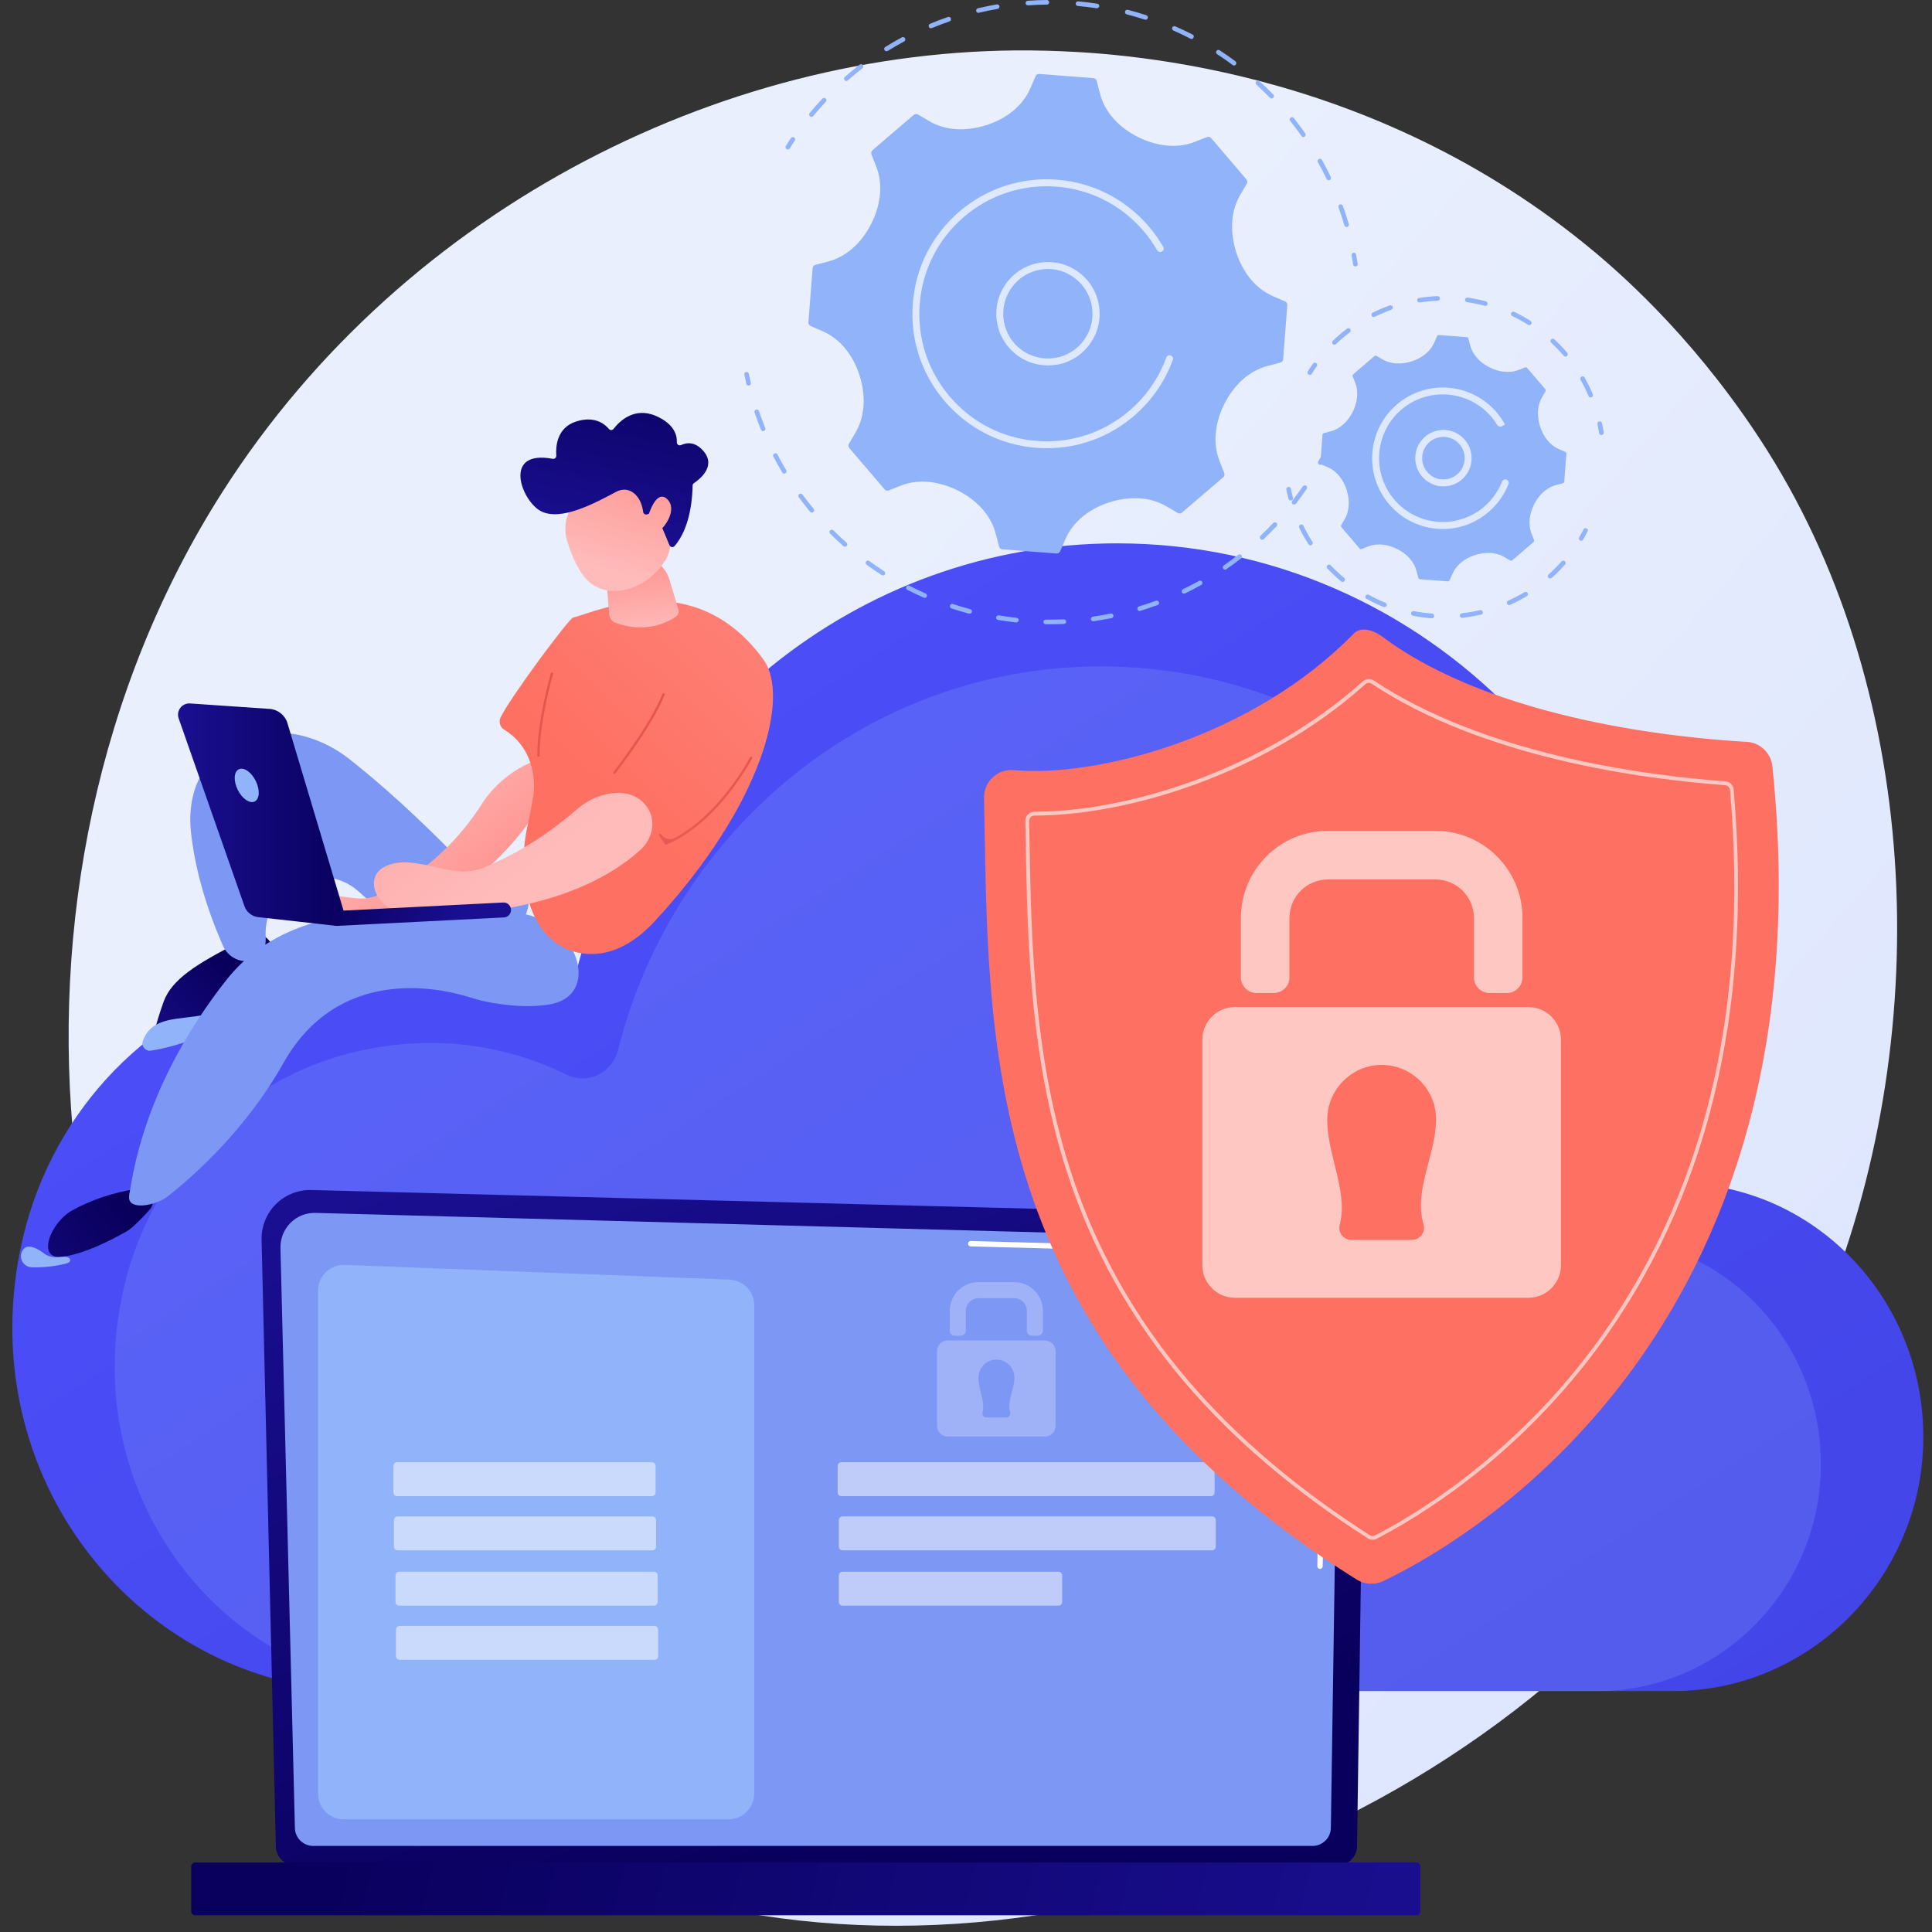
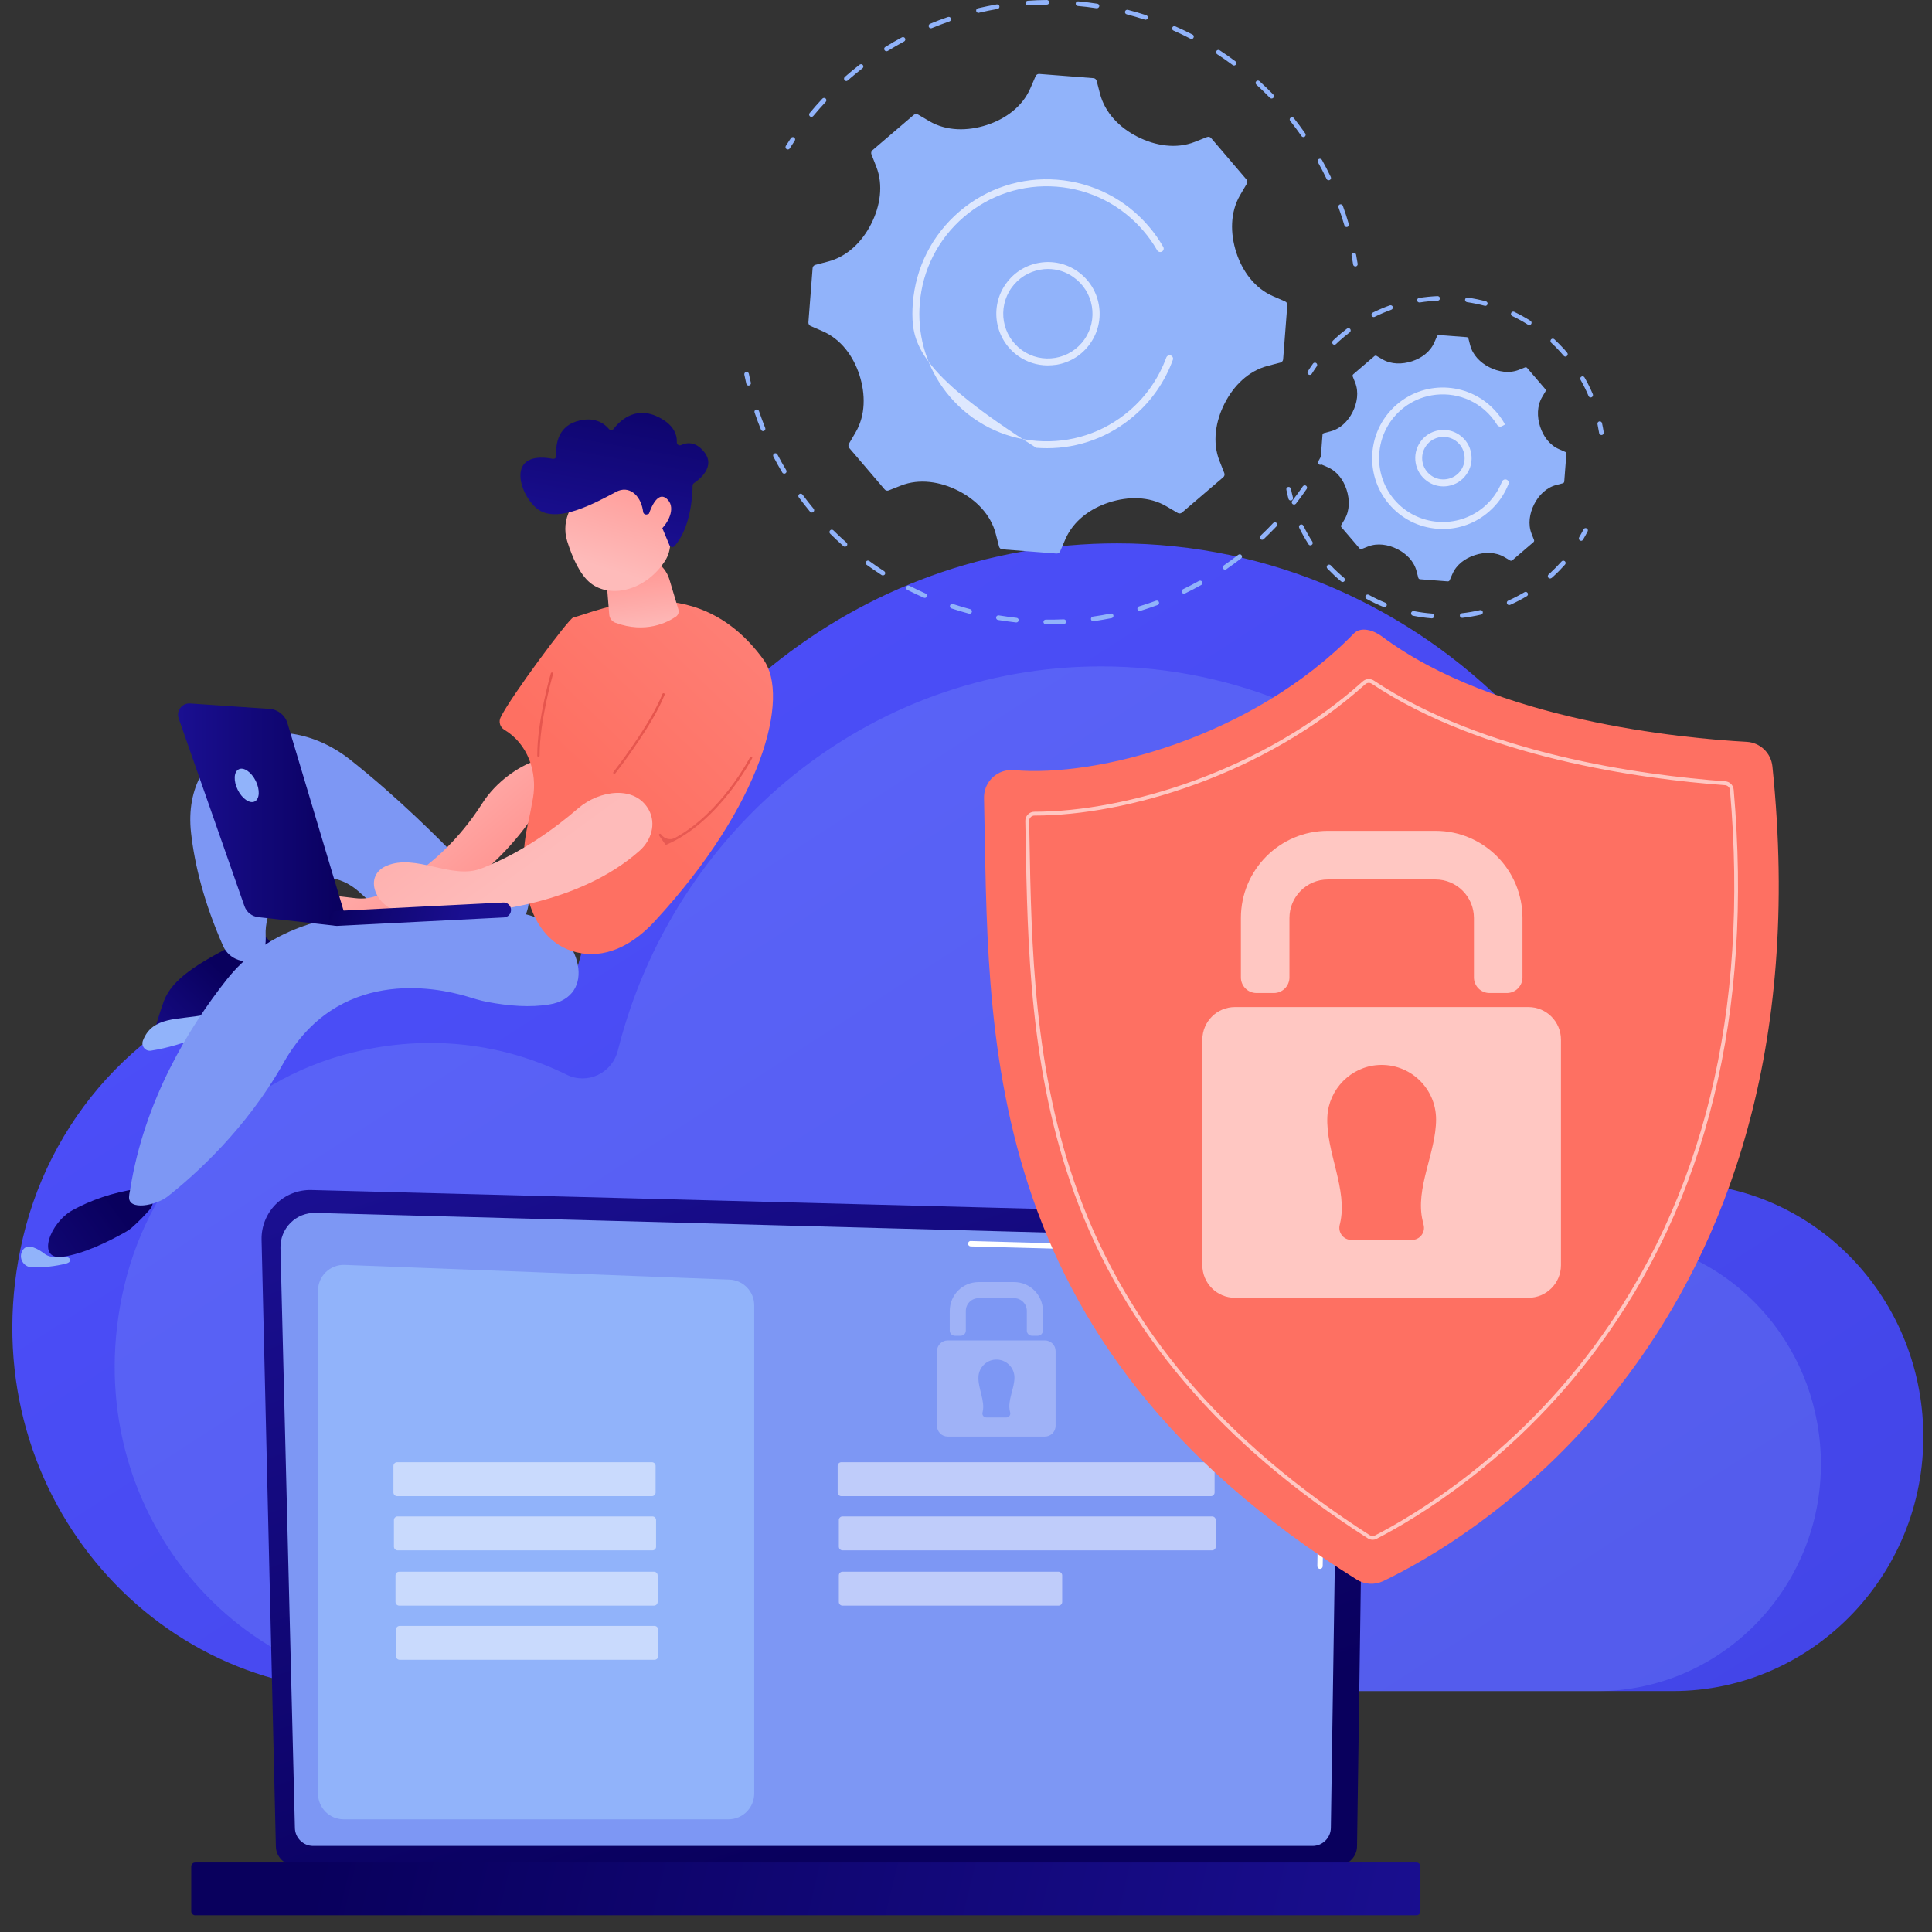
<svg xmlns="http://www.w3.org/2000/svg" width="115" height="115" viewBox="0 0 115 115" fill="none">
  <rect x="0" y="0" width="115" height="115" fill="#333333" stroke="none" />
-   <path d="M108.363 78.415C97.803 103.679 69.672 117.832 45.283 114.012C41.313 113.39 30.43 111.54 20.799 102.811C2.247 86.006 -1.719 52.73 13.244 29.276C24.135 12.208 43.651 2.534 62.199 3.017C66.194 3.12 81.508 3.762 94.962 15.037C96.936 16.691 101.298 20.629 105.227 26.869C114.454 41.529 115.243 61.95 108.363 78.415Z" fill="url(#paint0_linear_194_228)" />
  <path d="M1.359 73.699C3.162 65.994 9.057 59.944 16.563 58.093C21.723 56.82 26.673 57.504 30.86 59.563C32.245 60.246 33.897 59.473 34.281 57.942C37.981 43.22 50.998 32.342 66.492 32.342C84.864 32.342 99.757 47.633 99.757 66.498C99.757 66.998 99.749 67.681 99.741 68.34C99.806 69.753 100.407 70.35 101.303 70.502C108.502 71.272 114.156 77.363 114.471 84.88C114.83 93.51 107.991 100.658 99.582 100.658H21.776C8.457 100.658 -1.972 87.95 1.359 73.699Z" fill="url(#paint1_linear_194_228)" />
  <path opacity="0.21" d="M7.385 76.59C8.996 69.708 14.258 64.308 20.962 62.654C25.57 61.52 29.989 62.126 33.725 63.968C34.964 64.578 36.436 63.886 36.779 62.523C40.083 49.377 51.705 39.666 65.539 39.666C81.941 39.666 95.24 53.32 95.24 70.162C95.24 70.608 95.232 71.218 95.224 71.808C95.281 73.069 95.816 73.601 96.618 73.736C103.044 74.424 108.097 79.865 108.375 86.575C108.698 94.28 102.59 100.662 95.08 100.662H25.614C13.722 100.658 4.409 89.314 7.385 76.59Z" fill="#91B3FA" />
  <path d="M16.42 109.89C16.42 110.52 16.935 111.036 17.569 111.036H79.627C80.257 111.036 80.776 110.52 80.776 109.89L81.291 74.178C81.291 73.548 80.547 72.316 79.186 72.406L18.538 70.834C17.745 70.813 16.98 71.12 16.42 71.677C15.86 72.238 15.553 73.003 15.57 73.793L16.42 109.89Z" fill="url(#paint2_linear_194_228)" />
  <path d="M17.553 108.788C17.553 109.386 18.043 109.877 18.64 109.877H78.131C78.728 109.877 79.218 109.386 79.218 108.788L79.705 76.368C79.648 74.416 77.939 73.716 76.904 73.757L18.779 72.197C18.223 72.18 17.683 72.397 17.291 72.79C16.898 73.183 16.682 73.724 16.694 74.281L17.553 108.788Z" fill="#7D97F4" />
  <path d="M78.572 93.387C78.572 93.387 78.572 93.387 78.572 93.387C78.568 93.387 78.572 93.387 78.572 93.387C78.483 93.387 78.413 93.313 78.413 93.223L78.45 90.595C78.45 90.509 78.523 90.439 78.609 90.439C78.699 90.439 78.769 90.513 78.769 90.603L78.732 93.231C78.728 93.317 78.658 93.387 78.572 93.387Z" fill="white" />
  <path d="M78.666 86.943C78.576 86.943 78.507 86.87 78.507 86.779L78.654 76.708C78.65 76.111 78.47 75.632 78.115 75.292C77.452 74.657 76.402 74.69 76.357 74.69L57.776 74.191C57.69 74.186 57.621 74.117 57.621 74.027C57.625 73.941 57.69 73.863 57.784 73.871L76.353 74.371C76.467 74.362 77.587 74.346 78.335 75.058C78.756 75.46 78.969 76.016 78.973 76.708L78.826 86.784C78.826 86.874 78.752 86.943 78.666 86.943Z" fill="white" />
  <path d="M11.617 114.004H84.316C84.443 114.004 84.549 113.902 84.549 113.771V111.097C84.549 110.971 84.447 110.864 84.316 110.864H11.617C11.49 110.864 11.384 110.966 11.384 111.097V113.771C11.384 113.898 11.49 114.004 11.617 114.004Z" fill="url(#paint3_linear_194_228)" />
  <path d="M43.361 108.293H20.459C19.613 108.293 18.93 107.609 18.93 106.762V76.823C18.93 75.955 19.65 75.259 20.517 75.292L43.422 76.168C44.244 76.201 44.894 76.876 44.894 77.699V106.762C44.89 107.609 44.207 108.293 43.361 108.293Z" fill="#91B3FA" />
  <path opacity="0.51" d="M38.807 89.056H23.636C23.517 89.056 23.419 88.957 23.419 88.839V87.254C23.419 87.136 23.517 87.037 23.636 87.037H38.807C38.925 87.037 39.024 87.136 39.024 87.254V88.839C39.024 88.957 38.925 89.056 38.807 89.056Z" fill="white" />
  <path opacity="0.51" d="M38.836 92.282H23.664C23.546 92.282 23.448 92.183 23.448 92.065V90.48C23.448 90.362 23.546 90.263 23.664 90.263H38.836C38.954 90.263 39.052 90.362 39.052 90.48V92.065C39.056 92.183 38.958 92.282 38.836 92.282Z" fill="white" />
  <path opacity="0.51" d="M38.93 95.573H23.759C23.64 95.573 23.542 95.475 23.542 95.356V93.772C23.542 93.653 23.64 93.555 23.759 93.555H38.93C39.048 93.555 39.146 93.653 39.146 93.772V95.356C39.146 95.475 39.048 95.573 38.93 95.573Z" fill="white" />
  <path opacity="0.51" d="M38.958 98.799H23.787C23.669 98.799 23.57 98.701 23.57 98.582V96.998C23.57 96.879 23.669 96.781 23.787 96.781H38.958C39.077 96.781 39.175 96.879 39.175 96.998V98.582C39.179 98.701 39.081 98.799 38.958 98.799Z" fill="white" />
  <path opacity="0.51" d="M72.081 89.056H50.078C49.959 89.056 49.861 88.957 49.861 88.839V87.254C49.861 87.136 49.959 87.037 50.078 87.037H72.081C72.199 87.037 72.297 87.136 72.297 87.254V88.839C72.297 88.957 72.199 89.056 72.081 89.056Z" fill="white" />
  <path opacity="0.51" d="M72.15 92.282H50.148C50.029 92.282 49.931 92.183 49.931 92.065V90.48C49.931 90.362 50.029 90.263 50.148 90.263H72.15C72.269 90.263 72.367 90.362 72.367 90.48V92.065C72.367 92.183 72.269 92.282 72.15 92.282Z" fill="white" />
  <path opacity="0.51" d="M63.009 95.573H50.148C50.029 95.573 49.931 95.475 49.931 95.356V93.772C49.931 93.653 50.029 93.555 50.148 93.555H63.009C63.127 93.555 63.225 93.653 63.225 93.772V95.356C63.225 95.475 63.127 95.573 63.009 95.573Z" fill="white" />
  <g opacity="0.51">
    <path opacity="0.51" d="M61.77 79.509H61.427C61.255 79.509 61.12 79.369 61.12 79.201V78.031C61.12 77.613 60.781 77.273 60.364 77.273H58.246C57.829 77.273 57.49 77.613 57.49 78.031V79.201C57.49 79.374 57.351 79.509 57.183 79.509H56.84C56.668 79.509 56.533 79.369 56.533 79.201V78.031C56.533 77.081 57.302 76.315 58.246 76.315H60.364C61.312 76.315 62.077 77.085 62.077 78.031V79.201C62.077 79.374 61.942 79.509 61.77 79.509Z" fill="white" />
    <path opacity="0.51" d="M62.195 79.787H56.415C56.059 79.787 55.773 80.073 55.773 80.43V84.868C55.773 85.224 56.059 85.51 56.415 85.51H62.191C62.547 85.51 62.833 85.224 62.833 84.868V80.426C62.837 80.073 62.547 79.787 62.195 79.787ZM60.131 84.077C60.168 84.229 60.053 84.372 59.902 84.372H58.712C58.557 84.372 58.446 84.229 58.483 84.077L58.49 84.051C58.651 83.377 58.201 82.632 58.242 81.94C58.271 81.404 58.704 80.962 59.244 80.929C59.865 80.892 60.384 81.384 60.384 81.998C60.384 82.658 59.963 83.355 60.112 83.998L60.131 84.077Z" fill="white" />
  </g>
  <path d="M78.589 27.667C78.564 27.667 78.544 27.663 78.523 27.651C78.458 27.614 78.433 27.528 78.47 27.462C78.56 27.302 78.646 27.143 78.728 26.979C78.765 26.91 78.846 26.885 78.912 26.922C78.981 26.959 79.006 27.041 78.969 27.106C78.883 27.27 78.797 27.433 78.707 27.597C78.687 27.642 78.638 27.667 78.589 27.667Z" fill="#91B3FA" />
  <path d="M62.49 37.157C62.408 37.157 62.326 37.157 62.244 37.157C62.167 37.157 62.109 37.091 62.109 37.017C62.109 36.944 62.171 36.882 62.248 36.882C62.604 36.886 62.964 36.882 63.319 36.866C63.389 36.862 63.459 36.923 63.463 36.997C63.467 37.075 63.405 37.136 63.332 37.14C63.054 37.153 62.772 37.157 62.49 37.157ZM60.499 37.05C60.495 37.05 60.49 37.05 60.482 37.05C60.123 37.009 59.759 36.96 59.407 36.903C59.334 36.891 59.28 36.821 59.293 36.743C59.305 36.669 59.379 36.616 59.452 36.629C59.804 36.686 60.159 36.735 60.515 36.776C60.589 36.784 60.646 36.854 60.638 36.927C60.625 36.997 60.568 37.05 60.499 37.05ZM65.073 36.977C65.004 36.977 64.947 36.927 64.938 36.858C64.926 36.784 64.979 36.715 65.057 36.702C65.409 36.653 65.764 36.592 66.112 36.522C66.185 36.506 66.259 36.555 66.275 36.629C66.292 36.702 66.243 36.776 66.169 36.792C65.821 36.86 65.47 36.92 65.122 36.973C65.106 36.975 65.09 36.977 65.073 36.977ZM57.715 36.53C57.702 36.53 57.69 36.53 57.678 36.526C57.33 36.432 56.979 36.33 56.635 36.215C56.562 36.191 56.525 36.113 56.55 36.039C56.574 35.965 56.652 35.928 56.725 35.953C57.065 36.064 57.408 36.17 57.751 36.26C57.825 36.281 57.87 36.354 57.85 36.428C57.833 36.489 57.776 36.53 57.715 36.53ZM67.837 36.367C67.78 36.367 67.722 36.33 67.706 36.268C67.686 36.195 67.727 36.117 67.796 36.096C68.135 35.994 68.479 35.879 68.81 35.757C68.879 35.732 68.961 35.765 68.986 35.838C69.01 35.908 68.978 35.99 68.904 36.014C68.576 36.133 68.241 36.248 67.909 36.351C67.886 36.359 67.862 36.367 67.837 36.367ZM55.045 35.589C55.025 35.589 55.008 35.585 54.988 35.576C54.657 35.429 54.326 35.273 54.007 35.11C53.937 35.077 53.913 34.991 53.945 34.925C53.982 34.86 54.064 34.831 54.129 34.864C54.444 35.028 54.771 35.183 55.094 35.327C55.164 35.355 55.196 35.437 55.164 35.507C55.147 35.56 55.098 35.589 55.045 35.589ZM70.474 35.335C70.421 35.335 70.372 35.306 70.351 35.257C70.318 35.188 70.347 35.106 70.416 35.073C70.735 34.917 71.058 34.754 71.369 34.578C71.434 34.541 71.52 34.565 71.557 34.631C71.594 34.696 71.569 34.782 71.504 34.819C71.189 34.995 70.862 35.163 70.539 35.323C70.515 35.331 70.494 35.335 70.474 35.335ZM52.551 34.25C52.527 34.25 52.498 34.242 52.478 34.23C52.175 34.033 51.873 33.828 51.582 33.615C51.521 33.57 51.509 33.484 51.554 33.423C51.599 33.362 51.685 33.349 51.746 33.394C52.032 33.603 52.331 33.808 52.629 34C52.694 34.041 52.711 34.127 52.67 34.193C52.641 34.23 52.596 34.25 52.551 34.25ZM72.923 33.91C72.878 33.91 72.837 33.89 72.808 33.849C72.763 33.787 72.779 33.701 72.845 33.656C73.139 33.456 73.43 33.239 73.707 33.022C73.769 32.977 73.855 32.985 73.9 33.046C73.945 33.108 73.936 33.194 73.875 33.239C73.61 33.443 73.339 33.644 73.063 33.835C73.019 33.866 72.977 33.91 72.923 33.91ZM50.295 32.543C50.262 32.543 50.229 32.531 50.205 32.51C49.935 32.273 49.669 32.019 49.412 31.765C49.358 31.712 49.358 31.626 49.412 31.568C49.465 31.515 49.551 31.515 49.608 31.568C49.861 31.818 50.123 32.068 50.389 32.301C50.446 32.35 50.45 32.44 50.401 32.498C50.372 32.526 50.336 32.543 50.295 32.543ZM75.126 32.129C75.089 32.129 75.052 32.113 75.028 32.084C74.975 32.027 74.979 31.941 75.032 31.888C75.29 31.642 75.547 31.388 75.788 31.13C75.841 31.077 75.927 31.073 75.985 31.126C76.042 31.18 76.042 31.265 75.989 31.323C75.739 31.585 75.482 31.843 75.22 32.093C75.192 32.117 75.159 32.129 75.126 32.129ZM48.324 30.508C48.283 30.508 48.246 30.492 48.218 30.459C47.989 30.181 47.76 29.894 47.547 29.603C47.502 29.542 47.515 29.456 47.576 29.411C47.637 29.366 47.723 29.378 47.768 29.44C47.981 29.726 48.202 30.009 48.431 30.283C48.48 30.34 48.471 30.43 48.414 30.475C48.386 30.496 48.357 30.508 48.324 30.508ZM77.027 30.033C76.999 30.033 76.97 30.025 76.941 30.005C76.88 29.959 76.872 29.869 76.917 29.812C77.138 29.53 77.35 29.239 77.55 28.948C77.595 28.887 77.681 28.87 77.743 28.912C77.804 28.956 77.82 29.043 77.779 29.104C77.575 29.399 77.358 29.698 77.138 29.984C77.109 30.013 77.072 30.033 77.027 30.033ZM46.685 28.195C46.64 28.195 46.591 28.171 46.566 28.13C46.378 27.818 46.202 27.499 46.035 27.18C45.998 27.114 46.027 27.028 46.092 26.995C46.157 26.959 46.243 26.987 46.276 27.053C46.44 27.368 46.615 27.683 46.799 27.986C46.827 28.031 46.825 28.084 46.8 28.126C46.776 28.166 46.731 28.195 46.685 28.195ZM45.422 25.661C45.368 25.661 45.315 25.628 45.295 25.575C45.16 25.239 45.029 24.895 44.915 24.555C44.89 24.482 44.927 24.404 45.001 24.38C45.07 24.355 45.152 24.392 45.176 24.465C45.291 24.801 45.417 25.141 45.548 25.473C45.577 25.542 45.544 25.624 45.471 25.653C45.454 25.657 45.438 25.661 45.422 25.661Z" fill="#91B3FA" />
  <path d="M44.559 22.951C44.498 22.951 44.44 22.91 44.424 22.844C44.383 22.664 44.342 22.484 44.306 22.304C44.289 22.23 44.338 22.156 44.412 22.14C44.485 22.124 44.559 22.173 44.575 22.247C44.612 22.427 44.649 22.603 44.694 22.779C44.708 22.841 44.678 22.903 44.624 22.931C44.604 22.941 44.582 22.951 44.559 22.951Z" fill="#91B3FA" />
  <path d="M46.893 8.896C46.869 8.896 46.844 8.888 46.82 8.876C46.754 8.835 46.738 8.749 46.775 8.687C46.873 8.532 46.975 8.376 47.077 8.221C47.118 8.159 47.204 8.139 47.269 8.184C47.331 8.225 47.351 8.311 47.306 8.376C47.204 8.528 47.106 8.679 47.008 8.835C46.983 8.876 46.938 8.896 46.893 8.896Z" fill="#91B3FA" />
  <path d="M80.154 13.514C80.093 13.514 80.04 13.473 80.024 13.416C79.917 13.056 79.799 12.695 79.672 12.343C79.648 12.274 79.684 12.192 79.754 12.167C79.823 12.143 79.905 12.18 79.93 12.249C80.061 12.605 80.179 12.974 80.285 13.338C80.302 13.399 80.277 13.464 80.225 13.495C80.204 13.508 80.179 13.514 80.154 13.514ZM79.088 10.73C79.034 10.73 78.985 10.702 78.965 10.652C78.801 10.313 78.63 9.977 78.446 9.654C78.409 9.588 78.433 9.502 78.499 9.465C78.564 9.428 78.65 9.453 78.687 9.518C78.871 9.85 79.051 10.19 79.214 10.534C79.247 10.603 79.218 10.685 79.149 10.718C79.128 10.726 79.108 10.73 79.088 10.73ZM77.587 8.159C77.542 8.159 77.501 8.139 77.473 8.102C77.26 7.795 77.031 7.492 76.798 7.197C76.749 7.136 76.761 7.05 76.819 7.005C76.88 6.956 76.966 6.968 77.011 7.025C77.248 7.324 77.477 7.631 77.694 7.942C77.738 8.004 77.722 8.09 77.661 8.135C77.64 8.151 77.612 8.159 77.587 8.159ZM48.296 6.956C48.263 6.956 48.234 6.943 48.21 6.923C48.153 6.874 48.144 6.788 48.193 6.73C48.435 6.44 48.688 6.149 48.95 5.871C49.003 5.813 49.089 5.813 49.146 5.863C49.203 5.916 49.203 6.002 49.154 6.059C48.897 6.333 48.647 6.616 48.41 6.902C48.377 6.939 48.337 6.956 48.296 6.956ZM75.69 5.863C75.653 5.863 75.617 5.85 75.592 5.822C75.335 5.555 75.061 5.289 74.783 5.036C74.725 4.982 74.721 4.896 74.775 4.839C74.828 4.782 74.913 4.778 74.971 4.831C75.253 5.089 75.527 5.355 75.793 5.629C75.846 5.682 75.846 5.772 75.788 5.826C75.76 5.85 75.723 5.863 75.69 5.863ZM50.376 4.823C50.34 4.823 50.299 4.806 50.274 4.774C50.225 4.716 50.229 4.63 50.286 4.577C50.573 4.327 50.871 4.082 51.169 3.848C51.231 3.803 51.317 3.811 51.362 3.873C51.407 3.934 51.398 4.02 51.337 4.065C51.043 4.295 50.748 4.536 50.466 4.782C50.438 4.81 50.405 4.823 50.376 4.823ZM73.454 3.897C73.425 3.897 73.397 3.889 73.372 3.869C73.074 3.644 72.763 3.431 72.448 3.226C72.383 3.185 72.367 3.099 72.407 3.034C72.448 2.968 72.534 2.952 72.6 2.993C72.918 3.201 73.233 3.418 73.536 3.648C73.597 3.693 73.609 3.779 73.564 3.84C73.536 3.881 73.495 3.897 73.454 3.897ZM52.768 3.05C52.723 3.05 52.678 3.025 52.65 2.984C52.609 2.919 52.629 2.833 52.694 2.796C53.017 2.596 53.349 2.403 53.684 2.223C53.749 2.186 53.835 2.211 53.872 2.28C53.909 2.346 53.884 2.432 53.815 2.469C53.506 2.633 53.201 2.811 52.906 2.994C52.863 3.02 52.818 3.05 52.768 3.05ZM70.928 2.321C70.907 2.321 70.887 2.317 70.866 2.305C70.535 2.133 70.192 1.969 69.848 1.818C69.779 1.789 69.746 1.707 69.779 1.638C69.807 1.568 69.889 1.535 69.959 1.568C70.306 1.719 70.654 1.887 70.989 2.059C71.009 2.07 71.025 2.084 71.037 2.1C71.097 2.182 71.029 2.321 70.928 2.321ZM55.413 1.683C55.36 1.683 55.307 1.65 55.286 1.597C55.258 1.527 55.29 1.445 55.36 1.417C55.712 1.269 56.067 1.134 56.427 1.011C56.501 0.987 56.578 1.023 56.603 1.097C56.627 1.171 56.59 1.249 56.517 1.273C56.177 1.391 55.841 1.519 55.509 1.655C55.478 1.668 55.447 1.683 55.413 1.683ZM68.184 1.175C68.172 1.175 68.156 1.171 68.144 1.167C67.788 1.052 67.424 0.946 67.064 0.852C66.991 0.831 66.946 0.757 66.966 0.684C66.987 0.61 67.06 0.565 67.134 0.585C67.502 0.68 67.87 0.786 68.229 0.905C68.303 0.929 68.34 1.007 68.319 1.077C68.295 1.138 68.242 1.175 68.184 1.175ZM58.242 0.766C58.181 0.766 58.123 0.725 58.107 0.659C58.091 0.585 58.136 0.512 58.209 0.491C58.581 0.405 58.958 0.328 59.33 0.262C59.407 0.25 59.477 0.299 59.489 0.373C59.501 0.446 59.452 0.52 59.379 0.532C59.022 0.592 58.662 0.667 58.309 0.749C58.286 0.755 58.265 0.766 58.242 0.766ZM65.29 0.491C65.276 0.491 65.263 0.49 65.249 0.488C64.888 0.432 64.519 0.388 64.153 0.356C64.076 0.348 64.023 0.282 64.031 0.205C64.039 0.127 64.105 0.074 64.182 0.082C64.558 0.115 64.942 0.164 65.319 0.221C65.392 0.233 65.445 0.303 65.433 0.377C65.413 0.442 65.355 0.491 65.29 0.491ZM61.185 0.319C61.112 0.319 61.055 0.262 61.047 0.192C61.042 0.115 61.1 0.049 61.173 0.045C61.549 0.016 61.934 0.004 62.314 0C62.387 0 62.453 0.061 62.453 0.135C62.453 0.213 62.392 0.274 62.318 0.274C61.945 0.278 61.571 0.29 61.202 0.319C61.197 0.319 61.19 0.319 61.185 0.319Z" fill="#91B3FA" />
  <path d="M80.678 15.86C80.612 15.86 80.551 15.811 80.543 15.745C80.514 15.565 80.486 15.385 80.449 15.205C80.437 15.131 80.486 15.057 80.559 15.045C80.633 15.033 80.706 15.082 80.719 15.156C80.751 15.336 80.784 15.52 80.813 15.704C80.825 15.778 80.772 15.852 80.698 15.86C80.694 15.86 80.686 15.86 80.678 15.86Z" fill="#91B3FA" />
  <path d="M76.626 18.165C76.635 18.071 76.582 17.981 76.496 17.944L75.779 17.632C74.688 17.159 73.955 16.158 73.589 15.027C73.224 13.897 73.217 12.636 73.818 11.611L74.215 10.935C74.263 10.853 74.251 10.751 74.19 10.677L72.093 8.221C72.031 8.147 71.933 8.122 71.843 8.159L71.117 8.446C70.012 8.882 68.766 8.677 67.707 8.139C66.648 7.602 65.775 6.726 65.476 5.577L65.278 4.814C65.253 4.724 65.176 4.655 65.082 4.651L61.864 4.401C61.77 4.393 61.68 4.446 61.643 4.532L61.33 5.256C60.858 6.344 59.861 7.076 58.732 7.442C57.603 7.807 56.342 7.815 55.319 7.213L54.645 6.816C54.563 6.767 54.461 6.78 54.387 6.841L51.934 8.941C51.86 9.003 51.836 9.101 51.873 9.191L52.16 9.922C52.594 11.027 52.391 12.272 51.854 13.331C51.316 14.392 50.438 15.268 49.287 15.569L48.533 15.766C48.443 15.79 48.377 15.868 48.369 15.962L48.12 19.184C48.112 19.278 48.165 19.369 48.251 19.405L48.968 19.717C50.058 20.191 50.791 21.191 51.157 22.322C51.522 23.452 51.529 24.714 50.928 25.738L50.532 26.414C50.483 26.496 50.495 26.598 50.556 26.672L52.654 29.128C52.715 29.202 52.813 29.227 52.903 29.19L53.63 28.903C54.734 28.468 55.981 28.672 57.04 29.21C58.098 29.747 58.971 30.624 59.27 31.772L59.468 32.535C59.493 32.625 59.571 32.694 59.665 32.698L62.882 32.948C62.976 32.956 63.066 32.903 63.103 32.817L63.416 32.093C63.888 31.005 64.885 30.273 66.014 29.907C67.143 29.542 68.404 29.534 69.427 30.136L70.102 30.533C70.183 30.582 70.286 30.57 70.359 30.508L72.812 28.408C72.886 28.346 72.91 28.248 72.874 28.158L72.586 27.427C72.152 26.323 72.355 25.077 72.892 24.018C73.43 22.957 74.308 22.081 75.459 21.78L76.214 21.583C76.303 21.559 76.373 21.481 76.377 21.387L76.626 18.165Z" fill="#91B3FA" />
  <path opacity="0.7" d="M62.367 21.751C61.737 21.751 61.124 21.559 60.601 21.186C59.219 20.208 58.888 18.284 59.869 16.9C60.343 16.228 61.051 15.782 61.86 15.643C62.669 15.504 63.483 15.688 64.153 16.163C64.824 16.638 65.27 17.346 65.409 18.157C65.548 18.967 65.364 19.782 64.889 20.453C64.415 21.125 63.708 21.571 62.898 21.71C62.719 21.735 62.543 21.751 62.367 21.751ZM62.379 16.011C62.228 16.011 62.077 16.024 61.925 16.052C61.226 16.171 60.613 16.56 60.204 17.137C59.358 18.337 59.64 19.999 60.838 20.851C61.419 21.26 62.122 21.419 62.821 21.301C63.52 21.182 64.133 20.793 64.542 20.216C64.951 19.635 65.11 18.93 64.992 18.23C64.873 17.53 64.485 16.916 63.908 16.507C63.459 16.179 62.927 16.011 62.379 16.011Z" fill="white" />
-   <path opacity="0.7" d="M62.318 26.68C62.109 26.68 61.897 26.672 61.684 26.656C59.554 26.488 57.621 25.505 56.231 23.88C54.98 22.418 54.309 20.597 54.309 18.689C54.309 18.48 54.317 18.267 54.334 18.054C54.501 15.921 55.483 13.985 57.105 12.593C58.728 11.205 60.793 10.53 62.923 10.697C65.053 10.865 66.987 11.848 68.377 13.473C68.704 13.854 68.993 14.264 69.241 14.697C69.298 14.796 69.26 14.921 69.16 14.976C69.059 15.03 68.934 14.992 68.877 14.893C68.643 14.488 68.368 14.1 68.062 13.743C66.745 12.204 64.91 11.267 62.89 11.111C60.871 10.955 58.913 11.594 57.375 12.912C55.838 14.231 54.902 16.069 54.747 18.091C54.73 18.292 54.722 18.492 54.722 18.693C54.722 20.498 55.356 22.226 56.541 23.614C57.858 25.153 59.693 26.091 61.713 26.246C63.732 26.402 65.691 25.763 67.228 24.445C68.218 23.598 68.975 22.506 69.42 21.287C69.46 21.18 69.576 21.121 69.685 21.157C69.793 21.194 69.852 21.311 69.813 21.418C69.344 22.707 68.549 23.86 67.498 24.756C66.042 26.009 64.223 26.68 62.318 26.68Z" fill="white" />
+   <path opacity="0.7" d="M62.318 26.68C62.109 26.68 61.897 26.672 61.684 26.656C54.98 22.418 54.309 20.597 54.309 18.689C54.309 18.48 54.317 18.267 54.334 18.054C54.501 15.921 55.483 13.985 57.105 12.593C58.728 11.205 60.793 10.53 62.923 10.697C65.053 10.865 66.987 11.848 68.377 13.473C68.704 13.854 68.993 14.264 69.241 14.697C69.298 14.796 69.26 14.921 69.16 14.976C69.059 15.03 68.934 14.992 68.877 14.893C68.643 14.488 68.368 14.1 68.062 13.743C66.745 12.204 64.91 11.267 62.89 11.111C60.871 10.955 58.913 11.594 57.375 12.912C55.838 14.231 54.902 16.069 54.747 18.091C54.73 18.292 54.722 18.492 54.722 18.693C54.722 20.498 55.356 22.226 56.541 23.614C57.858 25.153 59.693 26.091 61.713 26.246C63.732 26.402 65.691 25.763 67.228 24.445C68.218 23.598 68.975 22.506 69.42 21.287C69.46 21.18 69.576 21.121 69.685 21.157C69.793 21.194 69.852 21.311 69.813 21.418C69.344 22.707 68.549 23.86 67.498 24.756C66.042 26.009 64.223 26.68 62.318 26.68Z" fill="white" />
  <path d="M94.116 32.191C94.091 32.191 94.067 32.182 94.046 32.17C93.981 32.133 93.96 32.047 93.997 31.982C94.091 31.826 94.177 31.667 94.259 31.507C94.296 31.437 94.377 31.413 94.443 31.45C94.512 31.487 94.537 31.568 94.5 31.634C94.414 31.798 94.324 31.962 94.23 32.121C94.206 32.166 94.161 32.191 94.116 32.191Z" fill="#91B3FA" />
  <path d="M85.232 36.805C85.228 36.805 85.224 36.805 85.22 36.805C84.848 36.776 84.472 36.723 84.104 36.649C84.03 36.633 83.981 36.563 83.993 36.485C84.01 36.412 84.079 36.362 84.157 36.375C84.513 36.444 84.876 36.493 85.24 36.522C85.318 36.526 85.371 36.596 85.367 36.669C85.363 36.751 85.302 36.805 85.232 36.805ZM87.031 36.776C86.961 36.776 86.904 36.723 86.896 36.653C86.888 36.579 86.941 36.51 87.019 36.502C87.382 36.461 87.742 36.399 88.098 36.317C88.171 36.301 88.245 36.346 88.261 36.42C88.278 36.493 88.233 36.567 88.159 36.584C87.795 36.669 87.423 36.731 87.051 36.776C87.043 36.776 87.035 36.776 87.031 36.776ZM82.407 36.137C82.391 36.137 82.37 36.133 82.354 36.129C82.006 35.99 81.667 35.826 81.34 35.646C81.275 35.609 81.25 35.527 81.287 35.458C81.324 35.392 81.406 35.368 81.475 35.404C81.794 35.581 82.125 35.74 82.46 35.875C82.53 35.904 82.567 35.986 82.538 36.055C82.513 36.105 82.46 36.137 82.407 36.137ZM89.831 36.014C89.778 36.014 89.729 35.986 89.704 35.933C89.672 35.863 89.704 35.781 89.774 35.752C90.105 35.605 90.432 35.433 90.743 35.249C90.808 35.208 90.894 35.233 90.931 35.298C90.972 35.364 90.947 35.45 90.882 35.486C90.575 35.669 90.256 35.838 89.933 35.984C89.901 35.999 89.867 36.014 89.831 36.014ZM79.921 34.643C79.889 34.643 79.86 34.631 79.832 34.61C79.545 34.373 79.272 34.111 79.01 33.841C78.957 33.783 78.961 33.697 79.014 33.644C79.071 33.591 79.157 33.595 79.21 33.648C79.46 33.914 79.729 34.164 80.007 34.397C80.065 34.447 80.073 34.532 80.024 34.59C79.999 34.623 79.958 34.643 79.921 34.643ZM92.268 34.434C92.231 34.434 92.194 34.418 92.165 34.389C92.117 34.332 92.121 34.246 92.178 34.193L92.26 34.119C92.501 33.898 92.734 33.66 92.95 33.419C92.999 33.362 93.089 33.358 93.147 33.407C93.204 33.456 93.208 33.546 93.159 33.603C92.934 33.853 92.697 34.099 92.448 34.324L92.366 34.397C92.333 34.422 92.3 34.434 92.268 34.434ZM78 32.461C77.955 32.461 77.91 32.44 77.886 32.395C77.685 32.08 77.497 31.749 77.334 31.413C77.301 31.343 77.33 31.261 77.399 31.229C77.469 31.196 77.55 31.224 77.583 31.294C77.743 31.622 77.922 31.941 78.119 32.248C78.159 32.313 78.139 32.395 78.078 32.436C78.053 32.457 78.029 32.461 78 32.461Z" fill="#91B3FA" />
  <path d="M76.831 29.796C76.77 29.796 76.712 29.755 76.696 29.693C76.647 29.513 76.606 29.329 76.569 29.149C76.553 29.075 76.602 29.002 76.675 28.985C76.749 28.969 76.823 29.018 76.839 29.092C76.876 29.268 76.917 29.448 76.962 29.62C76.979 29.682 76.95 29.744 76.896 29.774C76.876 29.785 76.854 29.796 76.831 29.796Z" fill="#91B3FA" />
  <path d="M77.963 22.316C77.939 22.316 77.914 22.308 77.89 22.296C77.824 22.255 77.808 22.169 77.845 22.107C77.943 21.952 78.049 21.792 78.155 21.645C78.2 21.583 78.286 21.567 78.348 21.612C78.409 21.657 78.425 21.743 78.38 21.804C78.274 21.952 78.176 22.103 78.078 22.255C78.053 22.296 78.012 22.316 77.963 22.316Z" fill="#91B3FA" />
  <path d="M94.684 23.659C94.631 23.659 94.578 23.626 94.557 23.573C94.418 23.245 94.259 22.918 94.079 22.607C94.042 22.541 94.062 22.455 94.132 22.419C94.197 22.382 94.283 22.402 94.32 22.472C94.504 22.791 94.668 23.127 94.811 23.466C94.839 23.536 94.806 23.618 94.737 23.647C94.721 23.655 94.7 23.659 94.684 23.659ZM93.183 21.227C93.143 21.227 93.106 21.211 93.077 21.178C93.008 21.096 92.934 21.014 92.861 20.932C92.693 20.748 92.517 20.568 92.333 20.4C92.276 20.347 92.276 20.261 92.325 20.204C92.378 20.146 92.464 20.146 92.521 20.195C92.709 20.372 92.889 20.556 93.065 20.744C93.143 20.826 93.216 20.912 93.286 20.998C93.335 21.055 93.327 21.141 93.269 21.19C93.245 21.215 93.212 21.227 93.183 21.227ZM79.431 20.519C79.394 20.519 79.357 20.507 79.333 20.478C79.28 20.425 79.284 20.335 79.337 20.281C79.394 20.228 79.447 20.175 79.505 20.122C79.721 19.925 79.946 19.737 80.179 19.561C80.24 19.516 80.326 19.528 80.371 19.585C80.416 19.647 80.404 19.733 80.347 19.778C80.122 19.95 79.901 20.134 79.693 20.322C79.635 20.372 79.582 20.425 79.529 20.478C79.501 20.507 79.468 20.519 79.431 20.519ZM91.029 19.352C91.004 19.352 90.98 19.344 90.956 19.332C90.653 19.139 90.338 18.963 90.015 18.812C89.946 18.779 89.917 18.697 89.95 18.628C89.983 18.558 90.064 18.529 90.134 18.562C90.465 18.722 90.792 18.902 91.103 19.098C91.168 19.139 91.184 19.225 91.144 19.287C91.119 19.328 91.074 19.352 91.029 19.352ZM81.769 18.873C81.72 18.873 81.671 18.844 81.647 18.795C81.614 18.726 81.643 18.644 81.708 18.611C82.035 18.447 82.379 18.3 82.726 18.177C82.8 18.153 82.877 18.189 82.902 18.259C82.926 18.329 82.889 18.41 82.82 18.435C82.485 18.558 82.15 18.697 81.831 18.857C81.81 18.869 81.79 18.873 81.769 18.873ZM88.413 18.206C88.4 18.206 88.388 18.206 88.376 18.202C88.032 18.112 87.677 18.038 87.321 17.985C87.248 17.972 87.194 17.903 87.207 17.829C87.219 17.756 87.288 17.698 87.362 17.715C87.726 17.768 88.09 17.841 88.445 17.936C88.519 17.956 88.564 18.03 88.543 18.103C88.527 18.165 88.474 18.206 88.413 18.206ZM84.488 18.005C84.423 18.005 84.361 17.956 84.353 17.891C84.341 17.817 84.394 17.743 84.468 17.735C84.831 17.678 85.199 17.641 85.567 17.625C85.645 17.625 85.706 17.682 85.71 17.756C85.715 17.833 85.653 17.895 85.579 17.899C85.227 17.915 84.874 17.947 84.529 18.002C84.515 18.004 84.502 18.005 84.488 18.005Z" fill="#91B3FA" />
  <path d="M95.322 25.894C95.256 25.894 95.195 25.845 95.187 25.78C95.158 25.604 95.125 25.423 95.089 25.247C95.072 25.174 95.121 25.1 95.195 25.084C95.269 25.067 95.342 25.116 95.358 25.19C95.399 25.37 95.432 25.554 95.461 25.739C95.473 25.812 95.42 25.886 95.346 25.894C95.334 25.894 95.326 25.894 95.322 25.894Z" fill="#91B3FA" />
  <path d="M93.237 27.012C93.241 26.963 93.212 26.918 93.167 26.897L92.799 26.737C92.239 26.493 91.864 25.98 91.675 25.398C91.487 24.817 91.482 24.166 91.792 23.639L91.994 23.295C92.018 23.254 92.014 23.2 91.982 23.163L90.902 21.903C90.87 21.866 90.82 21.854 90.776 21.87L90.404 22.017C89.836 22.241 89.195 22.137 88.651 21.861C88.108 21.586 87.662 21.136 87.509 20.547L87.407 20.154C87.395 20.11 87.354 20.073 87.305 20.069L85.653 19.942C85.604 19.938 85.559 19.966 85.539 20.011L85.377 20.382C85.134 20.941 84.623 21.316 84.043 21.505C83.462 21.693 82.811 21.698 82.285 21.388L81.941 21.186C81.9 21.162 81.847 21.166 81.81 21.198L80.551 22.279C80.514 22.312 80.502 22.361 80.518 22.406L80.666 22.78C80.89 23.348 80.785 23.988 80.51 24.533C80.235 25.077 79.784 25.525 79.194 25.678L78.805 25.78C78.76 25.792 78.724 25.833 78.72 25.882L78.593 27.536C78.589 27.585 78.617 27.63 78.662 27.651L79.03 27.811C79.59 28.055 79.966 28.568 80.154 29.149C80.342 29.731 80.347 30.381 80.038 30.909L79.836 31.253C79.811 31.294 79.815 31.347 79.848 31.384L80.927 32.645C80.96 32.682 81.009 32.694 81.054 32.678L81.426 32.531C81.993 32.306 82.634 32.411 83.179 32.687C83.722 32.962 84.168 33.411 84.321 34.001L84.423 34.393C84.435 34.438 84.476 34.475 84.525 34.479L86.176 34.606C86.225 34.61 86.27 34.582 86.291 34.536L86.452 34.166C86.695 33.606 87.207 33.231 87.787 33.043C88.368 32.854 89.018 32.85 89.545 33.159L89.888 33.362C89.929 33.386 89.983 33.382 90.019 33.349L91.278 32.269C91.315 32.236 91.328 32.187 91.311 32.142L91.164 31.768C90.94 31.2 91.044 30.56 91.319 30.015C91.594 29.471 92.045 29.023 92.635 28.869L93.024 28.768C93.069 28.756 93.106 28.715 93.11 28.666L93.237 27.012Z" fill="#91B3FA" />
  <path opacity="0.7" d="M85.915 28.952C85.571 28.952 85.236 28.846 84.95 28.641C84.194 28.105 84.014 27.057 84.549 26.299C84.807 25.931 85.195 25.689 85.637 25.616C86.078 25.538 86.524 25.64 86.888 25.902C87.256 26.16 87.497 26.549 87.57 26.991C87.648 27.433 87.546 27.88 87.284 28.244C87.027 28.613 86.638 28.854 86.197 28.928C86.107 28.944 86.009 28.952 85.915 28.952ZM85.919 26.005C85.522 26.005 85.13 26.189 84.885 26.541C84.48 27.11 84.619 27.904 85.187 28.305C85.461 28.502 85.8 28.576 86.131 28.518C86.467 28.461 86.757 28.277 86.949 28.003C87.145 27.728 87.219 27.389 87.162 27.057C87.104 26.721 86.921 26.43 86.647 26.238C86.43 26.082 86.172 26.005 85.919 26.005Z" fill="white" />
  <path opacity="0.7" d="M85.89 31.487C85.78 31.487 85.669 31.483 85.555 31.474C84.435 31.388 83.417 30.868 82.685 30.013C82.007 29.218 81.675 28.248 81.675 27.278C81.675 26.091 82.174 24.908 83.147 24.076C84.909 22.566 87.57 22.775 89.079 24.539C89.091 24.551 89.103 24.568 89.116 24.58C89.278 24.776 89.425 24.983 89.547 25.203C89.548 25.204 89.549 25.209 89.549 25.21C89.549 25.213 89.55 25.215 89.551 25.216C89.552 25.218 89.554 25.219 89.555 25.221C89.559 25.226 89.561 25.232 89.561 25.235C89.561 25.237 89.562 25.238 89.563 25.239C89.564 25.242 89.566 25.244 89.567 25.247C89.575 25.261 89.571 25.278 89.557 25.285L89.403 25.368C89.301 25.424 89.174 25.385 89.113 25.286C89.009 25.115 88.89 24.953 88.76 24.801C87.799 23.675 86.315 23.254 84.966 23.585C84.41 23.72 83.879 23.986 83.413 24.384C82.538 25.133 82.088 26.201 82.088 27.274C82.088 28.146 82.387 29.026 82.996 29.742C84.357 31.335 86.753 31.523 88.343 30.16C88.814 29.759 89.175 29.248 89.401 28.676C89.443 28.57 89.559 28.511 89.668 28.547C89.776 28.583 89.835 28.701 89.793 28.807C89.543 29.449 89.137 30.021 88.609 30.471C87.849 31.13 86.892 31.487 85.89 31.487Z" fill="white" />
  <path d="M59.088 46.274C59.428 45.955 59.886 45.799 60.352 45.84C65.306 46.286 74.55 43.895 80.588 37.705C81.009 37.275 81.773 37.517 82.252 37.877C88.969 42.905 100.105 43.944 103.972 44.157C104.773 44.202 105.419 44.821 105.501 45.619C109.017 79.619 86.908 91.942 82.325 94.116C81.823 94.353 81.234 94.32 80.764 94.026C57.911 79.771 58.888 61.233 58.573 47.498C58.561 47.039 58.749 46.589 59.088 46.274Z" fill="url(#paint4_linear_194_228)" />
  <path opacity="0.61" d="M81.708 91.651C81.606 91.651 81.504 91.623 81.414 91.565C72.653 85.957 66.942 79.251 63.957 71.067C61.292 63.759 61.161 56.312 61.047 49.745L61.03 48.869C61.026 48.722 61.083 48.587 61.185 48.48C61.288 48.374 61.427 48.317 61.574 48.317C66.999 48.317 75.142 45.918 81.115 40.559C81.299 40.395 81.569 40.374 81.778 40.51C88.339 44.87 97.701 46.139 102.697 46.507C102.962 46.528 103.171 46.732 103.195 47.003C104.356 60.271 101.601 71.489 95.007 80.348C90.081 86.964 84.239 90.411 81.957 91.586C81.876 91.631 81.794 91.651 81.708 91.651ZM81.851 91.393L81.9 91.492L81.851 91.393C84.12 90.227 89.925 86.8 94.827 80.221C101.388 71.407 104.132 60.238 102.975 47.027C102.962 46.872 102.836 46.749 102.68 46.736C97.664 46.368 88.257 45.091 81.655 40.702C81.532 40.62 81.373 40.632 81.266 40.731C75.249 46.131 67.044 48.546 61.582 48.546C61.488 48.546 61.406 48.579 61.349 48.644C61.288 48.706 61.255 48.788 61.259 48.873L61.276 49.75C61.39 56.3 61.521 63.722 64.174 70.997C67.142 79.132 72.825 85.801 81.54 91.385C81.63 91.438 81.753 91.447 81.851 91.393Z" fill="white" />
  <path opacity="0.61" d="M89.696 59.108H88.662C88.147 59.108 87.734 58.691 87.734 58.179V54.642C87.734 53.377 86.708 52.349 85.445 52.349H79.043C77.779 52.349 76.753 53.377 76.753 54.642V58.179C76.753 58.695 76.336 59.108 75.825 59.108H74.791C74.276 59.108 73.863 58.691 73.863 58.179V54.642C73.863 51.776 76.181 49.455 79.043 49.455H85.445C88.306 49.455 90.624 51.776 90.624 54.642V58.179C90.624 58.691 90.207 59.108 89.696 59.108Z" fill="white" />
  <path opacity="0.61" d="M90.976 59.944H73.507C72.436 59.944 71.569 60.812 71.569 61.884V75.308C71.569 76.381 72.436 77.249 73.507 77.249H90.976C92.047 77.249 92.914 76.381 92.914 75.308V61.884C92.914 60.812 92.047 59.944 90.976 59.944ZM84.741 72.917C84.852 73.368 84.508 73.806 84.042 73.806H80.441C79.975 73.806 79.635 73.372 79.742 72.917L79.761 72.839C80.25 70.801 78.901 68.546 79.01 66.453C79.096 64.828 80.412 63.493 82.035 63.395C83.916 63.276 85.481 64.77 85.481 66.629C85.481 68.621 84.219 70.731 84.682 72.668L84.741 72.917Z" fill="white" />
  <path d="M14.14 56.13C14.887 55.749 14.974 55.276 15.695 55.704C16.972 56.461 16.234 59.135 14.976 59.922C13.59 60.789 11.543 61.813 9.164 62.191C8.833 62.244 9.63 59.915 9.748 59.6C10.244 58.292 11.675 57.389 14.14 56.13Z" fill="url(#paint5_linear_194_228)" />
  <path d="M31.45 53.905C31.632 52.829 30.495 52.128 29.403 52.128C28.657 52.128 27.95 51.817 27.434 51.278C26.201 49.991 23.676 47.459 20.84 45.218C16.516 41.8 10.756 44.098 11.372 49.575C11.589 51.51 12.155 53.759 13.281 56.312C13.636 57.115 14.626 57.475 15.366 57C15.371 56.997 15.376 56.993 15.381 56.99C15.785 56.72 15.833 56.18 15.813 55.695C15.691 52.757 19.144 51.107 21.342 53.06C22.842 54.394 24.172 55.59 24.662 56.067C25.817 57.185 30.963 56.774 31.45 53.905Z" fill="#7D97F4" />
  <path d="M3.71 74.809C2.154 75.014 2.961 72.769 4.341 72.022C5.379 71.459 6.655 70.984 8.193 70.761C8.377 70.734 8.563 70.776 8.721 70.873C9.118 71.117 9.225 71.639 8.919 71.991C8.656 72.295 8.297 72.675 7.851 73.069C7.749 73.16 7.637 73.239 7.519 73.306C6.477 73.898 4.973 74.642 3.71 74.809Z" fill="url(#paint6_linear_194_228)" />
  <path d="M8.506 61.946C9.062 60.468 10.626 60.721 12.173 60.405C12.365 60.365 12.576 60.305 12.81 60.218C14.478 59.601 15.768 58.828 16.547 58.298C16.676 58.209 16.853 58.284 16.866 58.441C16.871 58.502 16.85 58.566 16.804 58.608C16.294 59.072 13.048 61.897 8.984 62.539C8.653 62.592 8.387 62.261 8.506 61.946Z" fill="#91B3FA" />
  <path d="M1.409 74.342C1.702 74.004 2.301 74.362 2.657 74.634C2.873 74.799 3.209 74.875 3.71 74.809C4.182 74.746 4.378 75.103 3.916 75.217C3.287 75.372 2.612 75.455 1.895 75.435C1.335 75.419 1.041 74.76 1.409 74.342Z" fill="#91B3FA" />
  <path d="M31.962 54.635C31.399 54.407 30.796 54.293 30.189 54.3L22.443 54.384C19.004 54.421 15.626 55.608 13.495 58.307C11.23 61.174 8.59 65.499 7.747 70.811C7.712 71.032 7.701 71 7.683 71.222C7.612 72.092 9.295 71.756 9.981 71.216C11.587 69.951 14.65 67.218 16.874 63.272C20.081 57.584 25.901 58.751 27.778 59.308C28.184 59.429 28.586 59.559 29.003 59.638C30.337 59.889 31.567 59.973 32.69 59.791C35.537 59.33 34.635 55.718 31.962 54.635Z" fill="#7D97F4" />
  <path d="M32.855 46.655C34.216 43.988 30.321 45.281 28.713 47.807C27.472 49.758 25.541 51.872 22.598 53.248C22.145 53.46 21.638 53.522 21.141 53.463L19.582 53.278C19.394 53.256 19.21 53.344 19.109 53.505C18.908 53.826 19.131 54.244 19.509 54.256L24.153 54.404C24.586 54.418 25.015 54.345 25.402 54.151C26.856 53.421 30.64 51.176 32.855 46.655Z" fill="url(#paint7_linear_194_228)" />
  <path d="M34.6 56.742C31.448 56.233 30.715 52.262 31.402 49.144C31.517 48.62 31.627 48.074 31.724 47.515C31.999 45.932 31.399 44.258 30.017 43.437C29.764 43.285 29.67 42.966 29.797 42.704C30.373 41.508 33.852 36.825 34.114 36.76C35.532 36.407 41.342 33.64 45.434 39.245C47.048 41.455 45.406 47.878 38.96 54.849C37.799 56.105 36.289 57.014 34.6 56.742Z" fill="url(#paint8_linear_194_228)" />
  <path d="M38.623 48.214C37.822 46.73 35.686 47.017 34.41 48.119C33.005 49.331 31.002 50.786 28.658 51.693C26.867 52.387 24.754 50.773 22.994 51.543C21.475 52.208 22.517 54.314 24.175 54.314H27.956C28.003 54.314 28.047 54.314 28.094 54.311C28.775 54.275 34.443 53.883 38.084 50.626C38.774 50.008 39.063 49.029 38.623 48.214Z" fill="url(#paint9_linear_194_228)" />
  <path d="M37.617 33.191C38.586 32.971 39.56 33.54 39.846 34.492L40.381 36.276C40.43 36.436 40.369 36.608 40.234 36.702C39.731 37.046 38.423 37.73 36.628 37.067C36.424 36.989 36.281 36.8 36.264 36.579L36.151 35.187C36.075 34.25 36.7 33.4 37.617 33.191Z" fill="url(#paint10_linear_194_228)" />
  <path d="M35.32 29.018C34.088 29.595 33.355 30.918 33.762 32.216C34.064 33.178 34.512 34.196 35.14 34.7C36.306 35.636 38.406 35.188 39.579 33.395C40.025 32.712 39.961 31.845 39.665 31.085L39.513 30.696C38.863 29.029 36.94 28.26 35.32 29.018Z" fill="url(#paint11_linear_194_228)" />
  <path d="M38.517 30.619C38.41 30.651 38.3 30.586 38.284 30.475C38.278 30.437 38.271 30.394 38.263 30.347C38.116 29.478 37.441 28.863 36.665 29.28C35.34 29.992 33.349 31.044 32.18 30.418C31.04 29.808 29.883 26.746 32.9 27.311C33.014 27.331 33.12 27.241 33.112 27.122C33.075 26.619 33.124 25.46 34.298 25.088C35.393 24.74 35.994 25.235 36.244 25.534C36.317 25.624 36.452 25.62 36.522 25.53C36.849 25.1 37.744 24.187 39.056 24.764C40.14 25.243 40.307 25.911 40.287 26.324C40.283 26.459 40.418 26.549 40.54 26.492C40.871 26.34 41.403 26.259 41.914 26.901C42.621 27.786 41.611 28.555 41.309 28.756C41.26 28.789 41.227 28.842 41.227 28.903C41.223 29.362 41.154 31.372 40.148 32.506C40.062 32.604 39.898 32.575 39.849 32.453L39.077 30.606C39.04 30.52 38.946 30.475 38.856 30.504L38.517 30.619Z" fill="url(#paint12_linear_194_228)" />
  <path d="M38.529 31.145C38.51 31.044 38.513 30.94 38.542 30.841C38.672 30.399 39.099 29.172 39.69 29.689C40.206 30.138 39.886 30.972 39.36 31.505C39.054 31.816 38.609 31.575 38.529 31.145Z" fill="url(#paint13_linear_194_228)" />
  <path d="M20.223 54.999C20.454 54.853 20.56 54.571 20.482 54.309L17.111 43.048C16.968 42.569 16.543 42.233 16.048 42.196L11.314 41.873C10.832 41.84 10.476 42.311 10.636 42.765L14.552 53.942C14.679 54.302 15.002 54.556 15.382 54.593L19.831 55.089C19.968 55.104 20.106 55.073 20.223 54.999Z" fill="url(#paint14_linear_194_228)" />
  <path d="M14.151 47.015C14.413 47.543 14.867 47.854 15.161 47.707C15.455 47.559 15.484 47.011 15.222 46.483C14.961 45.955 14.507 45.643 14.213 45.791C13.914 45.938 13.89 46.483 14.151 47.015Z" fill="#91B3FA" />
  <path d="M20.042 55.113C20.05 55.113 20.059 55.113 20.067 55.113L29.997 54.609C30.242 54.597 30.43 54.388 30.418 54.142C30.406 53.897 30.197 53.704 29.952 53.721L20.022 54.224C19.777 54.237 19.589 54.445 19.601 54.691C19.609 54.928 19.805 55.113 20.042 55.113Z" fill="url(#paint15_linear_194_228)" />
  <path d="M32.049 45.05C32.012 45.05 31.98 45.021 31.98 44.98C31.972 42.88 32.781 40.104 32.789 40.076C32.801 40.039 32.838 40.018 32.875 40.031C32.912 40.043 32.932 40.08 32.92 40.117C32.912 40.145 32.111 42.905 32.119 44.98C32.119 45.017 32.09 45.05 32.049 45.05Z" fill="url(#paint16_linear_194_228)" />
  <path d="M36.567 46.069C36.55 46.069 36.538 46.065 36.526 46.053C36.497 46.028 36.489 45.987 36.514 45.955C36.534 45.926 38.693 43.179 39.432 41.304C39.445 41.267 39.486 41.251 39.522 41.267C39.559 41.279 39.576 41.32 39.559 41.357C38.865 43.111 36.952 45.615 36.658 45.992C36.632 46.026 36.609 46.069 36.567 46.069Z" fill="url(#paint17_linear_194_228)" />
  <path d="M39.67 50.278C39.643 50.287 39.613 50.278 39.597 50.255L39.232 49.737C39.212 49.705 39.216 49.664 39.248 49.643C39.281 49.623 39.322 49.627 39.343 49.66C39.533 49.931 39.89 50.033 40.181 49.875C42.941 48.377 44.629 45.109 44.645 45.074C44.661 45.042 44.702 45.025 44.739 45.046C44.772 45.062 44.788 45.103 44.767 45.14C44.747 45.177 42.809 48.931 39.67 50.278Z" fill="url(#paint18_linear_194_228)" />
  <defs>
    <linearGradient id="paint0_linear_194_228" x1="122.644" y1="115.671" x2="40.323" y2="43.742" gradientUnits="userSpaceOnUse">
      <stop stop-color="#DAE3FE" />
      <stop offset="1" stop-color="#E9EFFD" />
    </linearGradient>
    <linearGradient id="paint1_linear_194_228" x1="9.886" y1="8.177" x2="98.091" y2="144.853" gradientUnits="userSpaceOnUse">
      <stop stop-color="#4F52FF" />
      <stop offset="1" stop-color="#4042E2" />
    </linearGradient>
    <linearGradient id="paint2_linear_194_228" x1="54.265" y1="108.293" x2="39.571" y2="64.273" gradientUnits="userSpaceOnUse">
      <stop stop-color="#09005D" />
      <stop offset="1" stop-color="#1A0F91" />
    </linearGradient>
    <linearGradient id="paint3_linear_194_228" x1="20.163" y1="105.662" x2="85.434" y2="121.516" gradientUnits="userSpaceOnUse">
      <stop stop-color="#09005D" />
      <stop offset="1" stop-color="#1A0F91" />
    </linearGradient>
    <linearGradient id="paint4_linear_194_228" x1="131.757" y1="11.755" x2="112.738" y2="30.334" gradientUnits="userSpaceOnUse">
      <stop stop-color="#FF928E" />
      <stop offset="1" stop-color="#FE7062" />
    </linearGradient>
    <linearGradient id="paint5_linear_194_228" x1="13.853" y1="58.324" x2="8.717" y2="63.681" gradientUnits="userSpaceOnUse">
      <stop stop-color="#09005D" />
      <stop offset="1" stop-color="#1A0F91" />
    </linearGradient>
    <linearGradient id="paint6_linear_194_228" x1="7.05" y1="71.789" x2="-2.662" y2="78.906" gradientUnits="userSpaceOnUse">
      <stop stop-color="#09005D" />
      <stop offset="1" stop-color="#1A0F91" />
    </linearGradient>
    <linearGradient id="paint7_linear_194_228" x1="22.724" y1="45.436" x2="29.321" y2="53.271" gradientUnits="userSpaceOnUse">
      <stop stop-color="#FEBBBA" />
      <stop offset="1" stop-color="#FF928E" />
    </linearGradient>
    <linearGradient id="paint8_linear_194_228" x1="55.381" y1="26.131" x2="35.533" y2="46.777" gradientUnits="userSpaceOnUse">
      <stop stop-color="#FF928E" />
      <stop offset="1" stop-color="#FE7062" />
    </linearGradient>
    <linearGradient id="paint9_linear_194_228" x1="30.404" y1="52.573" x2="17.214" y2="34.555" gradientUnits="userSpaceOnUse">
      <stop stop-color="#FEBBBA" />
      <stop offset="1" stop-color="#FF928E" />
    </linearGradient>
    <linearGradient id="paint10_linear_194_228" x1="38.457" y1="37.627" x2="37.971" y2="33.256" gradientUnits="userSpaceOnUse">
      <stop stop-color="#FEBBBA" />
      <stop offset="1" stop-color="#FF928E" />
    </linearGradient>
    <linearGradient id="paint11_linear_194_228" x1="35.87" y1="33.814" x2="38.013" y2="26.756" gradientUnits="userSpaceOnUse">
      <stop stop-color="#FEBBBA" />
      <stop offset="1" stop-color="#FF928E" />
    </linearGradient>
    <linearGradient id="paint12_linear_194_228" x1="37.799" y1="20.851" x2="35.807" y2="32.201" gradientUnits="userSpaceOnUse">
      <stop stop-color="#09005D" />
      <stop offset="1" stop-color="#1A0F91" />
    </linearGradient>
    <linearGradient id="paint13_linear_194_228" x1="38.084" y1="34.486" x2="40.227" y2="27.428" gradientUnits="userSpaceOnUse">
      <stop stop-color="#FEBBBA" />
      <stop offset="1" stop-color="#FF928E" />
    </linearGradient>
    <linearGradient id="paint14_linear_194_228" x1="20.614" y1="48.492" x2="10.596" y2="48.492" gradientUnits="userSpaceOnUse">
      <stop stop-color="#09005D" />
      <stop offset="1" stop-color="#1A0F91" />
    </linearGradient>
    <linearGradient id="paint15_linear_194_228" x1="19.398" y1="52.878" x2="27.41" y2="55.071" gradientUnits="userSpaceOnUse">
      <stop stop-color="#09005D" />
      <stop offset="1" stop-color="#1A0F91" />
    </linearGradient>
    <linearGradient id="paint16_linear_194_228" x1="34.226" y1="15.018" x2="31.121" y2="62.772" gradientUnits="userSpaceOnUse">
      <stop stop-color="#E1473D" />
      <stop offset="1" stop-color="#E9605A" />
    </linearGradient>
    <linearGradient id="paint17_linear_194_228" x1="39.864" y1="15.384" x2="36.759" y2="63.139" gradientUnits="userSpaceOnUse">
      <stop stop-color="#E1473D" />
      <stop offset="1" stop-color="#E9605A" />
    </linearGradient>
    <linearGradient id="paint18_linear_194_228" x1="44.058" y1="15.657" x2="40.953" y2="63.411" gradientUnits="userSpaceOnUse">
      <stop stop-color="#E1473D" />
      <stop offset="1" stop-color="#E9605A" />
    </linearGradient>
  </defs>
</svg>